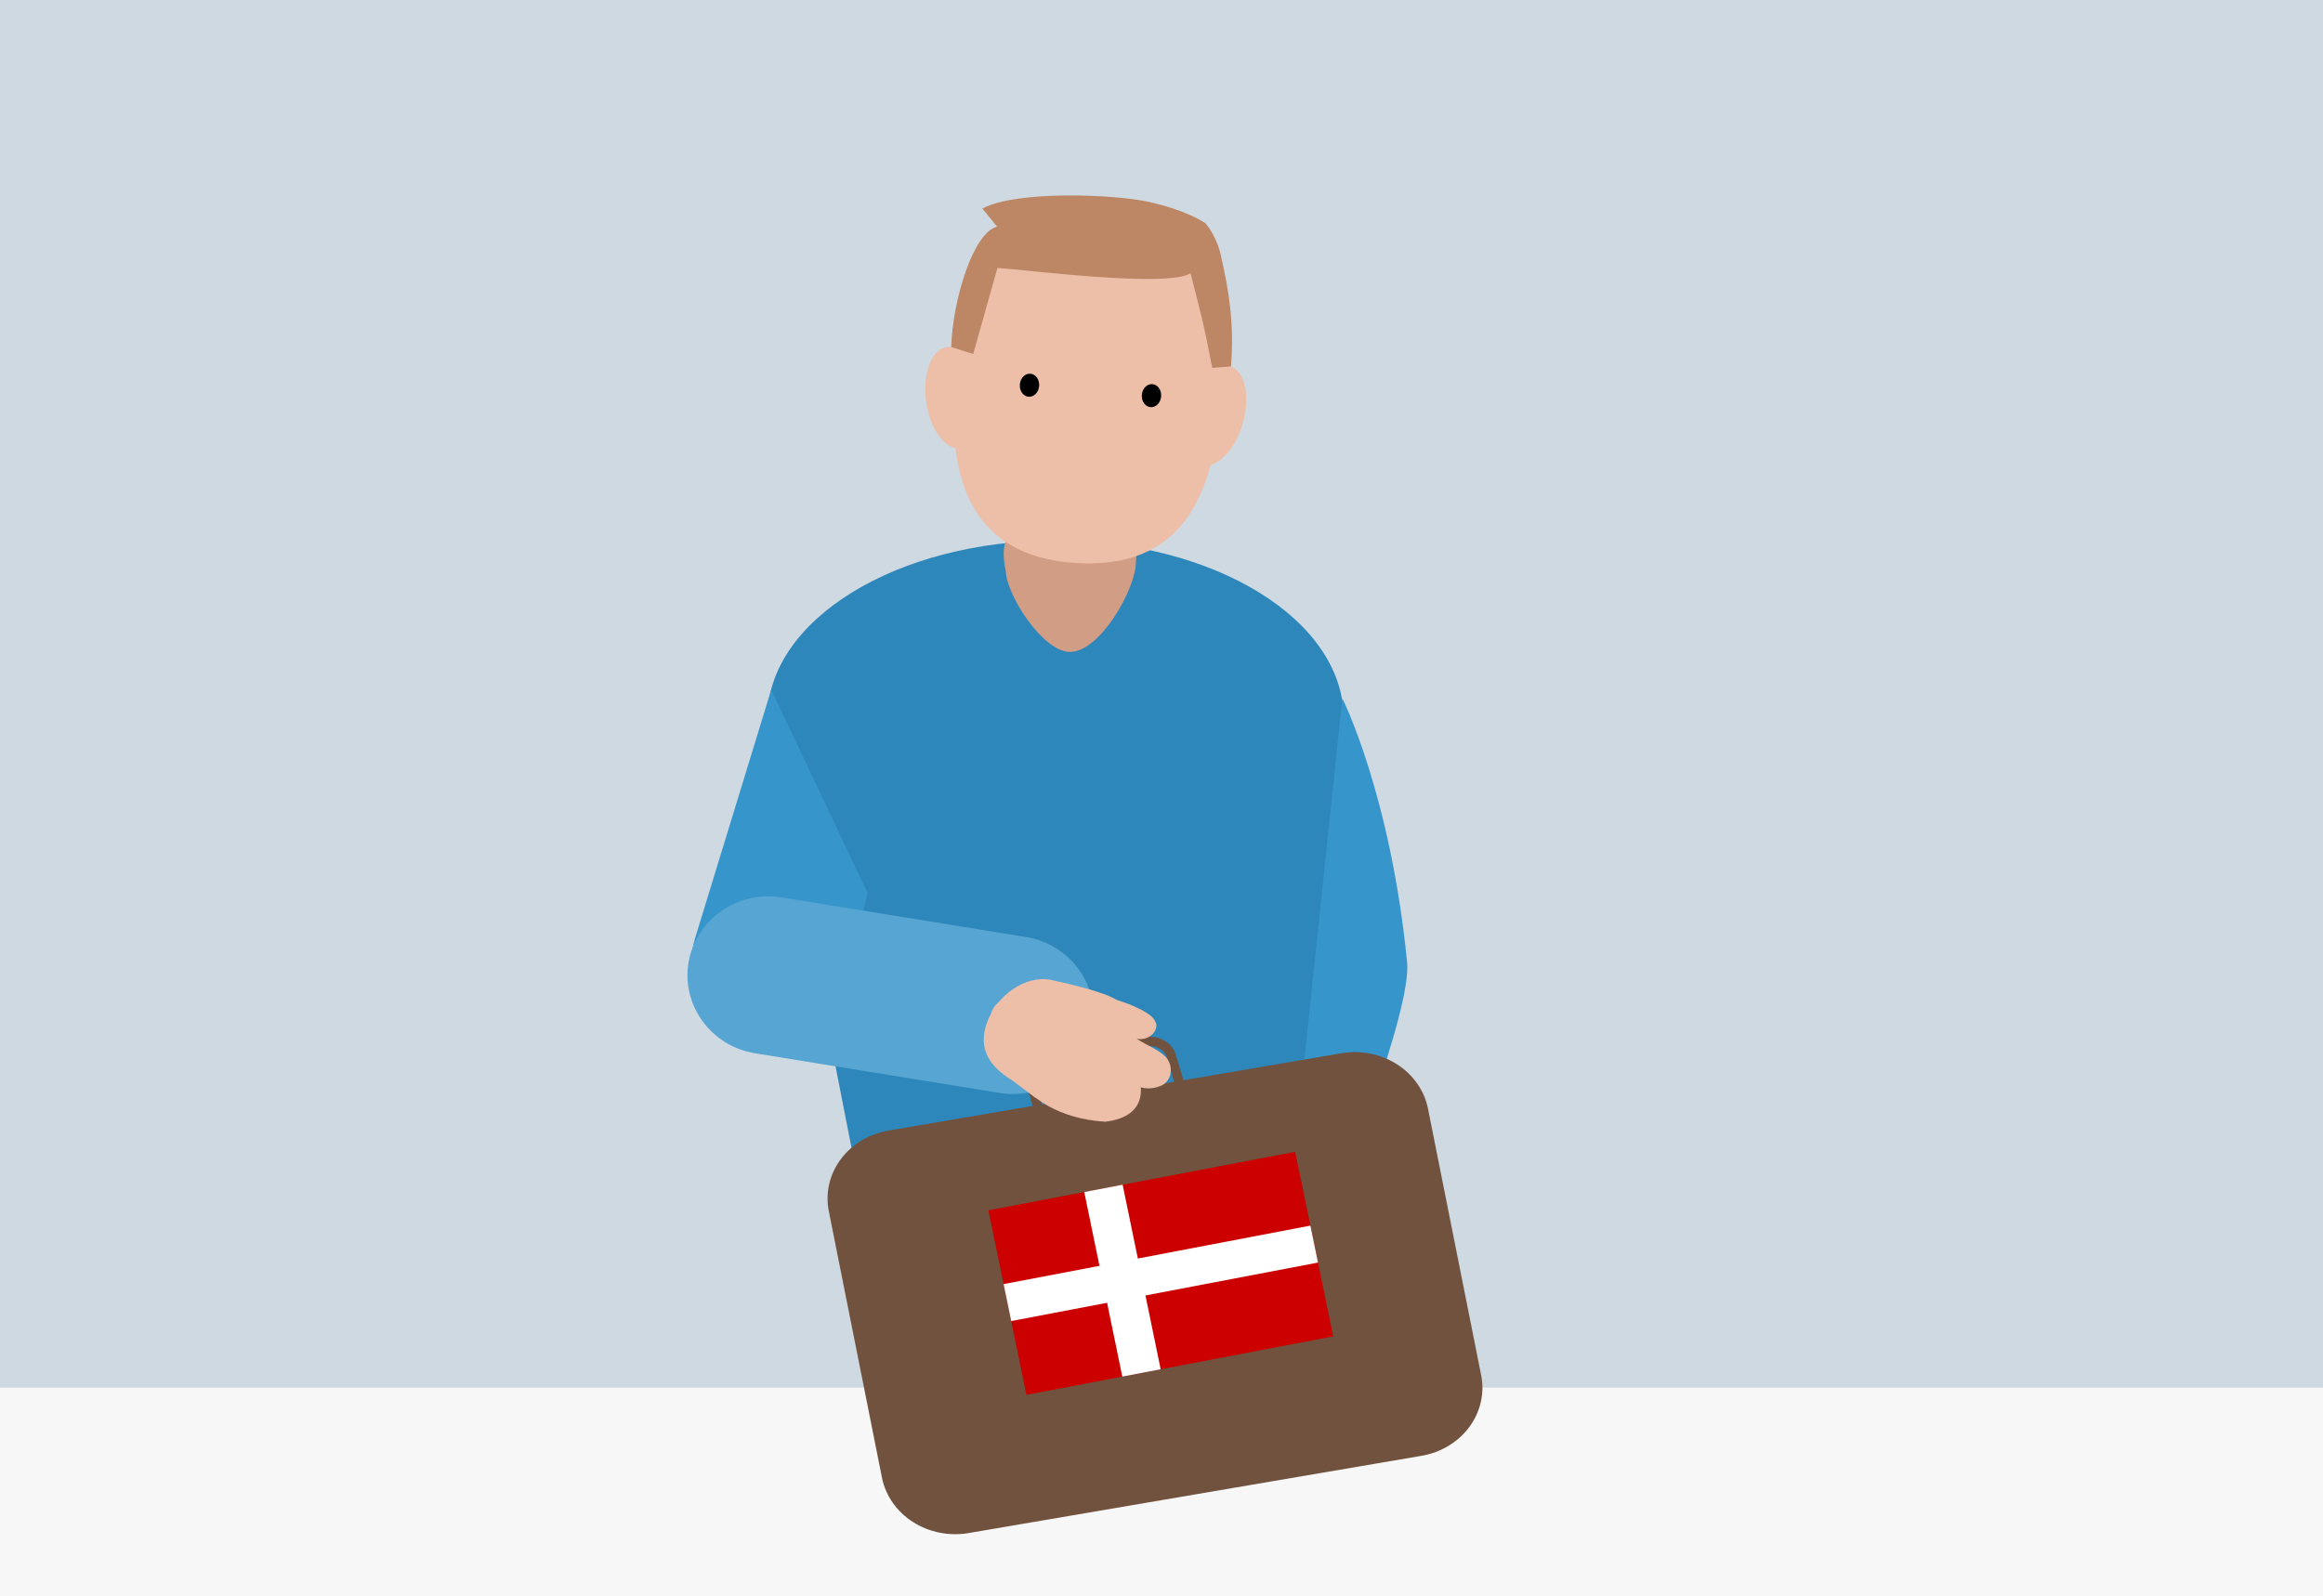
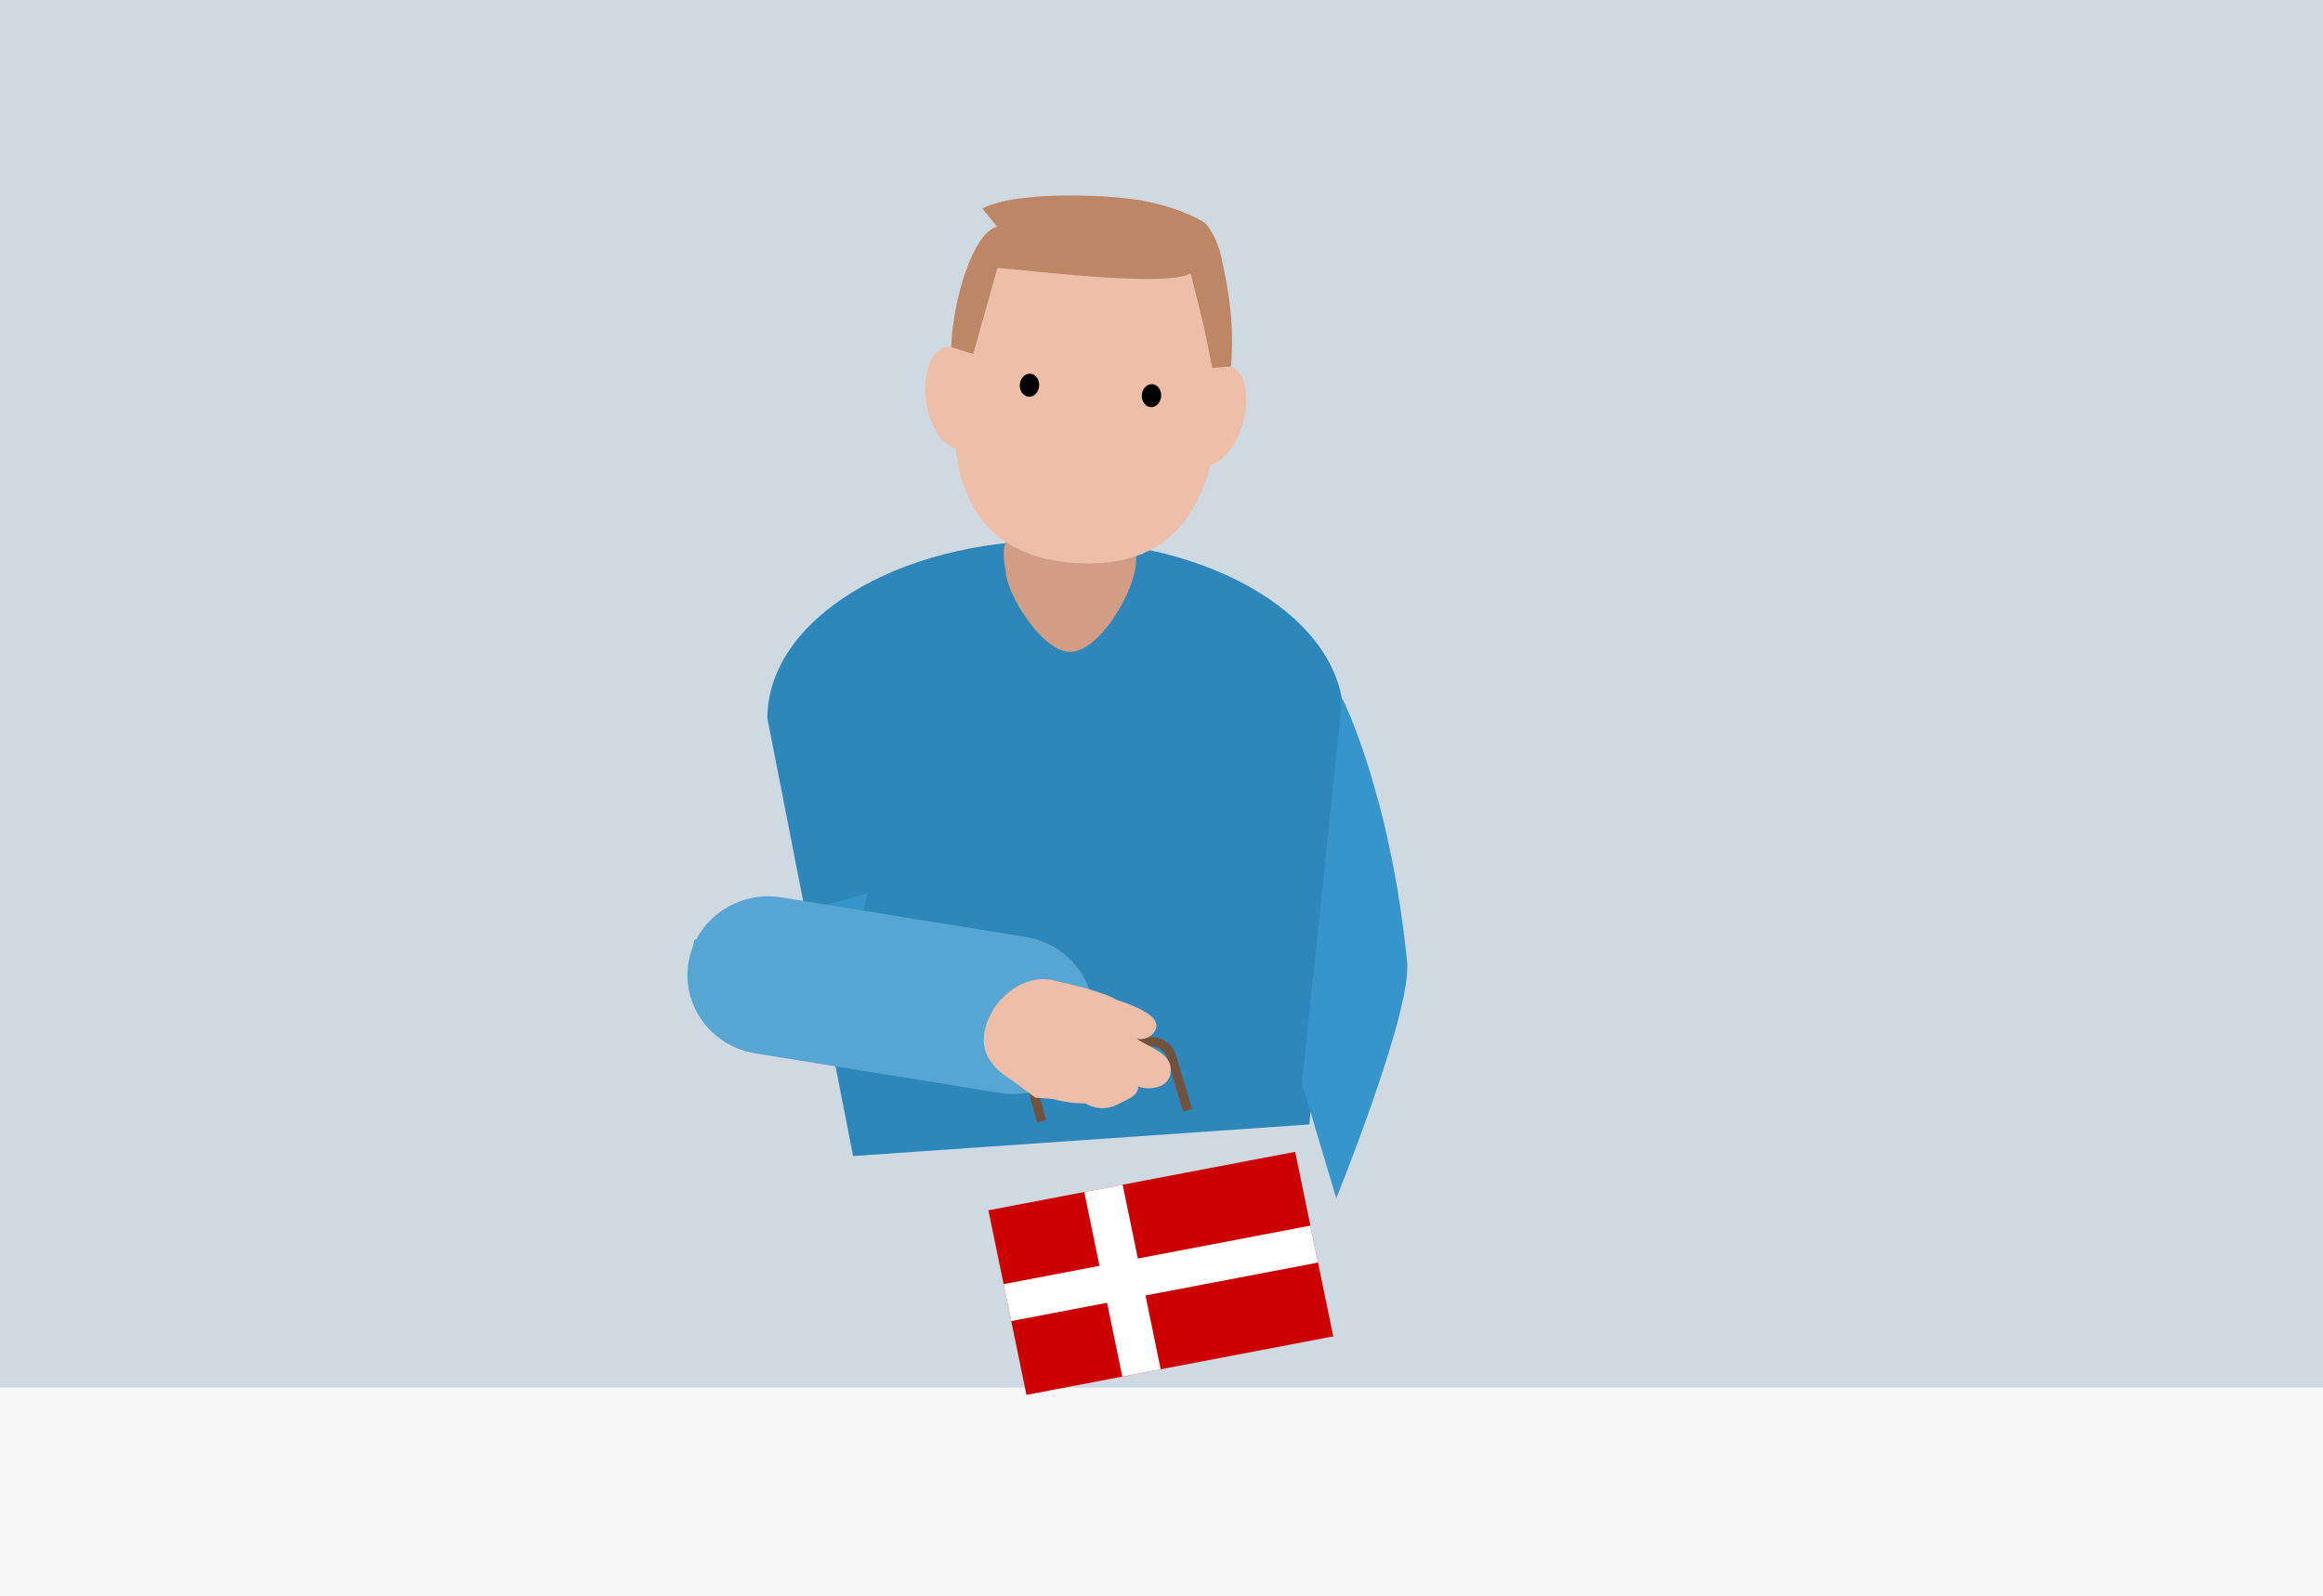
<svg xmlns="http://www.w3.org/2000/svg" width="713" height="490" viewBox="0 0 713 490" fill="none">
  <rect width="713" height="490" fill="#CFD9E2" />
  <rect y="426" width="713" height="64" fill="#F7F7F7" />
  <path d="M412.41 220.527C412.41 190.373 372.819 165.93 323.971 165.93C275.124 165.93 235.533 190.373 235.533 220.527L261.847 354.911L401.906 345.204L412.41 220.527Z" fill="#2E87BA" />
-   <path d="M266.35 274.248L259.481 300.521C256.103 313.101 242.917 320.703 230.185 317.411C217.454 314.119 209.805 301.125 213.183 288.546L236.713 211.731" fill="#3695CA" />
+   <path d="M266.35 274.248L259.481 300.521C256.103 313.101 242.917 320.703 230.185 317.411C217.454 314.119 209.805 301.125 213.183 288.546" fill="#3695CA" />
  <path d="M328.41 200.136C320.031 200.136 308.851 182.576 308.681 175.18L308.384 173.775C306.247 159.849 315.474 162.419 323.569 162.419H335.5C342.619 162.419 349.61 162.773 348.662 172.483C348.662 180.646 337.75 200.136 328.41 200.136Z" fill="#D19D85" />
  <path d="M381.51 129.765C383.839 121.414 382.022 113.653 377.451 112.43C372.88 111.207 367.286 116.986 364.957 125.337C362.628 133.688 364.445 141.449 369.016 142.672C373.587 143.894 379.181 138.116 381.51 129.765Z" fill="#EDBEA8" />
  <path d="M294.811 137.614C299.511 137.017 302.399 129.573 301.262 120.987C300.125 112.402 295.394 105.926 290.694 106.522C285.995 107.119 283.107 114.563 284.244 123.149C285.381 131.734 290.112 138.21 294.811 137.614Z" fill="#EDBEA8" />
  <path d="M374.632 123.661C372.388 152.738 362.386 174.959 329.977 172.839C297.948 170.735 290.79 146.95 293.033 117.874C295.277 88.797 303.652 65.121 338.099 67.566C371.235 69.903 376.892 94.6 374.632 123.661Z" fill="#EDBEA8" />
  <path d="M318.946 118.468C319.083 116.515 317.868 114.843 316.231 114.732C314.594 114.622 313.156 116.115 313.018 118.067C312.881 120.02 314.096 121.692 315.733 121.803C317.37 121.913 318.808 120.42 318.946 118.468Z" fill="#010101" />
  <path d="M356.391 121.663C356.528 119.711 355.313 118.039 353.676 117.928C352.04 117.818 350.601 119.311 350.464 121.263C350.326 123.216 351.542 124.888 353.178 124.998C354.815 125.109 356.253 123.616 356.391 121.663Z" fill="#010101" />
  <path d="M377.822 112.502C378.913 99.504 377.159 89.089 374.725 78.427C374.725 78.427 373.635 72.748 369.953 68.524C369.953 68.524 364.549 64.547 352.003 61.854C342.127 59.734 312.231 58.326 301.517 64.021L306.052 69.591C298.831 71.294 292.463 91.612 291.957 106.545L298.705 108.68L306.147 82.25C315.375 82.869 358.26 88.408 365.418 83.89C368.563 96.3 369.29 98.405 372.071 112.935" fill="#BD8765" />
  <path d="M306.868 335.542L231.729 323.359C218.283 321.181 209.108 308.633 211.333 295.465C213.557 282.296 226.37 273.311 239.816 275.49L314.955 287.672C328.401 289.851 337.576 302.399 335.351 315.567C333.126 328.735 320.314 337.72 306.868 335.542Z" fill="#56A5D3" />
  <path d="M399.595 332.531L410.135 367.853C410.135 367.853 433.382 310.55 431.882 295.382C426.787 243.74 412.002 214.389 412.002 214.389" fill="#3695CA" />
  <path d="M319.696 344.232L316.571 332.771C316.366 332.02 316.336 331.243 316.482 330.482C316.629 329.722 316.948 328.993 317.423 328.339C317.897 327.684 318.518 327.117 319.248 326.668C319.979 326.219 320.806 325.898 321.681 325.724L351.257 319.859C353.008 319.509 354.849 319.76 356.388 320.559C357.926 321.357 359.04 322.639 359.492 324.131L364.51 340.874" stroke="#70523E" stroke-width="2.875" stroke-miterlimit="10" />
-   <path d="M436.354 446.926L297.264 470.659C291.332 471.658 285.215 470.442 280.244 467.276C275.274 464.109 271.851 459.249 270.722 453.752L254.356 371.676C253.297 366.171 254.623 360.5 258.045 355.897C261.466 351.294 266.707 348.131 272.628 347.094L411.718 323.344C417.655 322.34 423.779 323.556 428.755 326.726C433.731 329.897 437.154 334.764 438.278 340.268L454.645 422.344C455.703 427.852 454.375 433.525 450.949 438.128C447.524 442.732 442.278 445.894 436.354 446.926Z" fill="#70523E" />
  <path d="M397.529 353.606L303.37 371.564L315.049 428.225L409.208 410.267L397.529 353.606Z" fill="#CC0000" />
  <path d="M344.571 363.705L332.79 365.952L344.469 422.613L356.249 420.366L344.571 363.705Z" fill="white" />
  <path d="M402.196 376.266L308.037 394.224L310.375 405.567L404.534 387.609L402.196 376.266Z" fill="white" />
-   <path d="M348.36 327.442C350.685 332.058 353.262 342.711 339.229 344.37C309.729 342.533 305.266 317.511 305.266 317.511L303.953 313.047C304.427 304.695 312.663 306.501 324.11 303.997C336.684 301.26 346.025 322.82 348.36 327.442Z" fill="#EDBEA8" />
  <path d="M347.372 331.805C343.637 340.205 330.386 339.478 323.09 337.368L317.788 336.996L310.762 331.747C302.814 326.877 299.779 320.916 303.515 312.515C307.25 304.115 316.269 298.956 323.57 301.053C323.57 301.053 352.421 307.026 341.403 310.067C348.417 316.878 347.372 331.805 347.372 331.805Z" fill="#EDBEA8" />
  <path d="M332.626 306.635C337.536 304.116 349.43 308.932 352.764 311.53C353.885 312.277 354.652 313.355 354.946 314.597C354.97 315.238 354.808 315.89 354.476 316.496C354.144 317.101 353.652 317.64 353.044 318.063C352.437 318.486 351.734 318.779 350.999 318.917C350.264 319.055 349.521 319.033 348.836 318.852C351.627 320.798 355.258 321.989 357.598 324.287C359.938 326.585 360.168 330.863 357.026 332.985C355.83 333.626 354.502 334.011 353.16 334.107C351.818 334.204 350.505 334.007 349.339 333.536C349.49 336.484 345.824 337.519 342.82 339.183C341.441 339.834 339.933 340.187 338.435 340.209C336.936 340.231 335.495 339.921 334.244 339.308C331.775 338.056 329.618 336.416 327.867 334.46L324.126 330.806C323.519 330.279 323.053 329.638 322.755 328.923" fill="#EDBEA8" />
</svg>